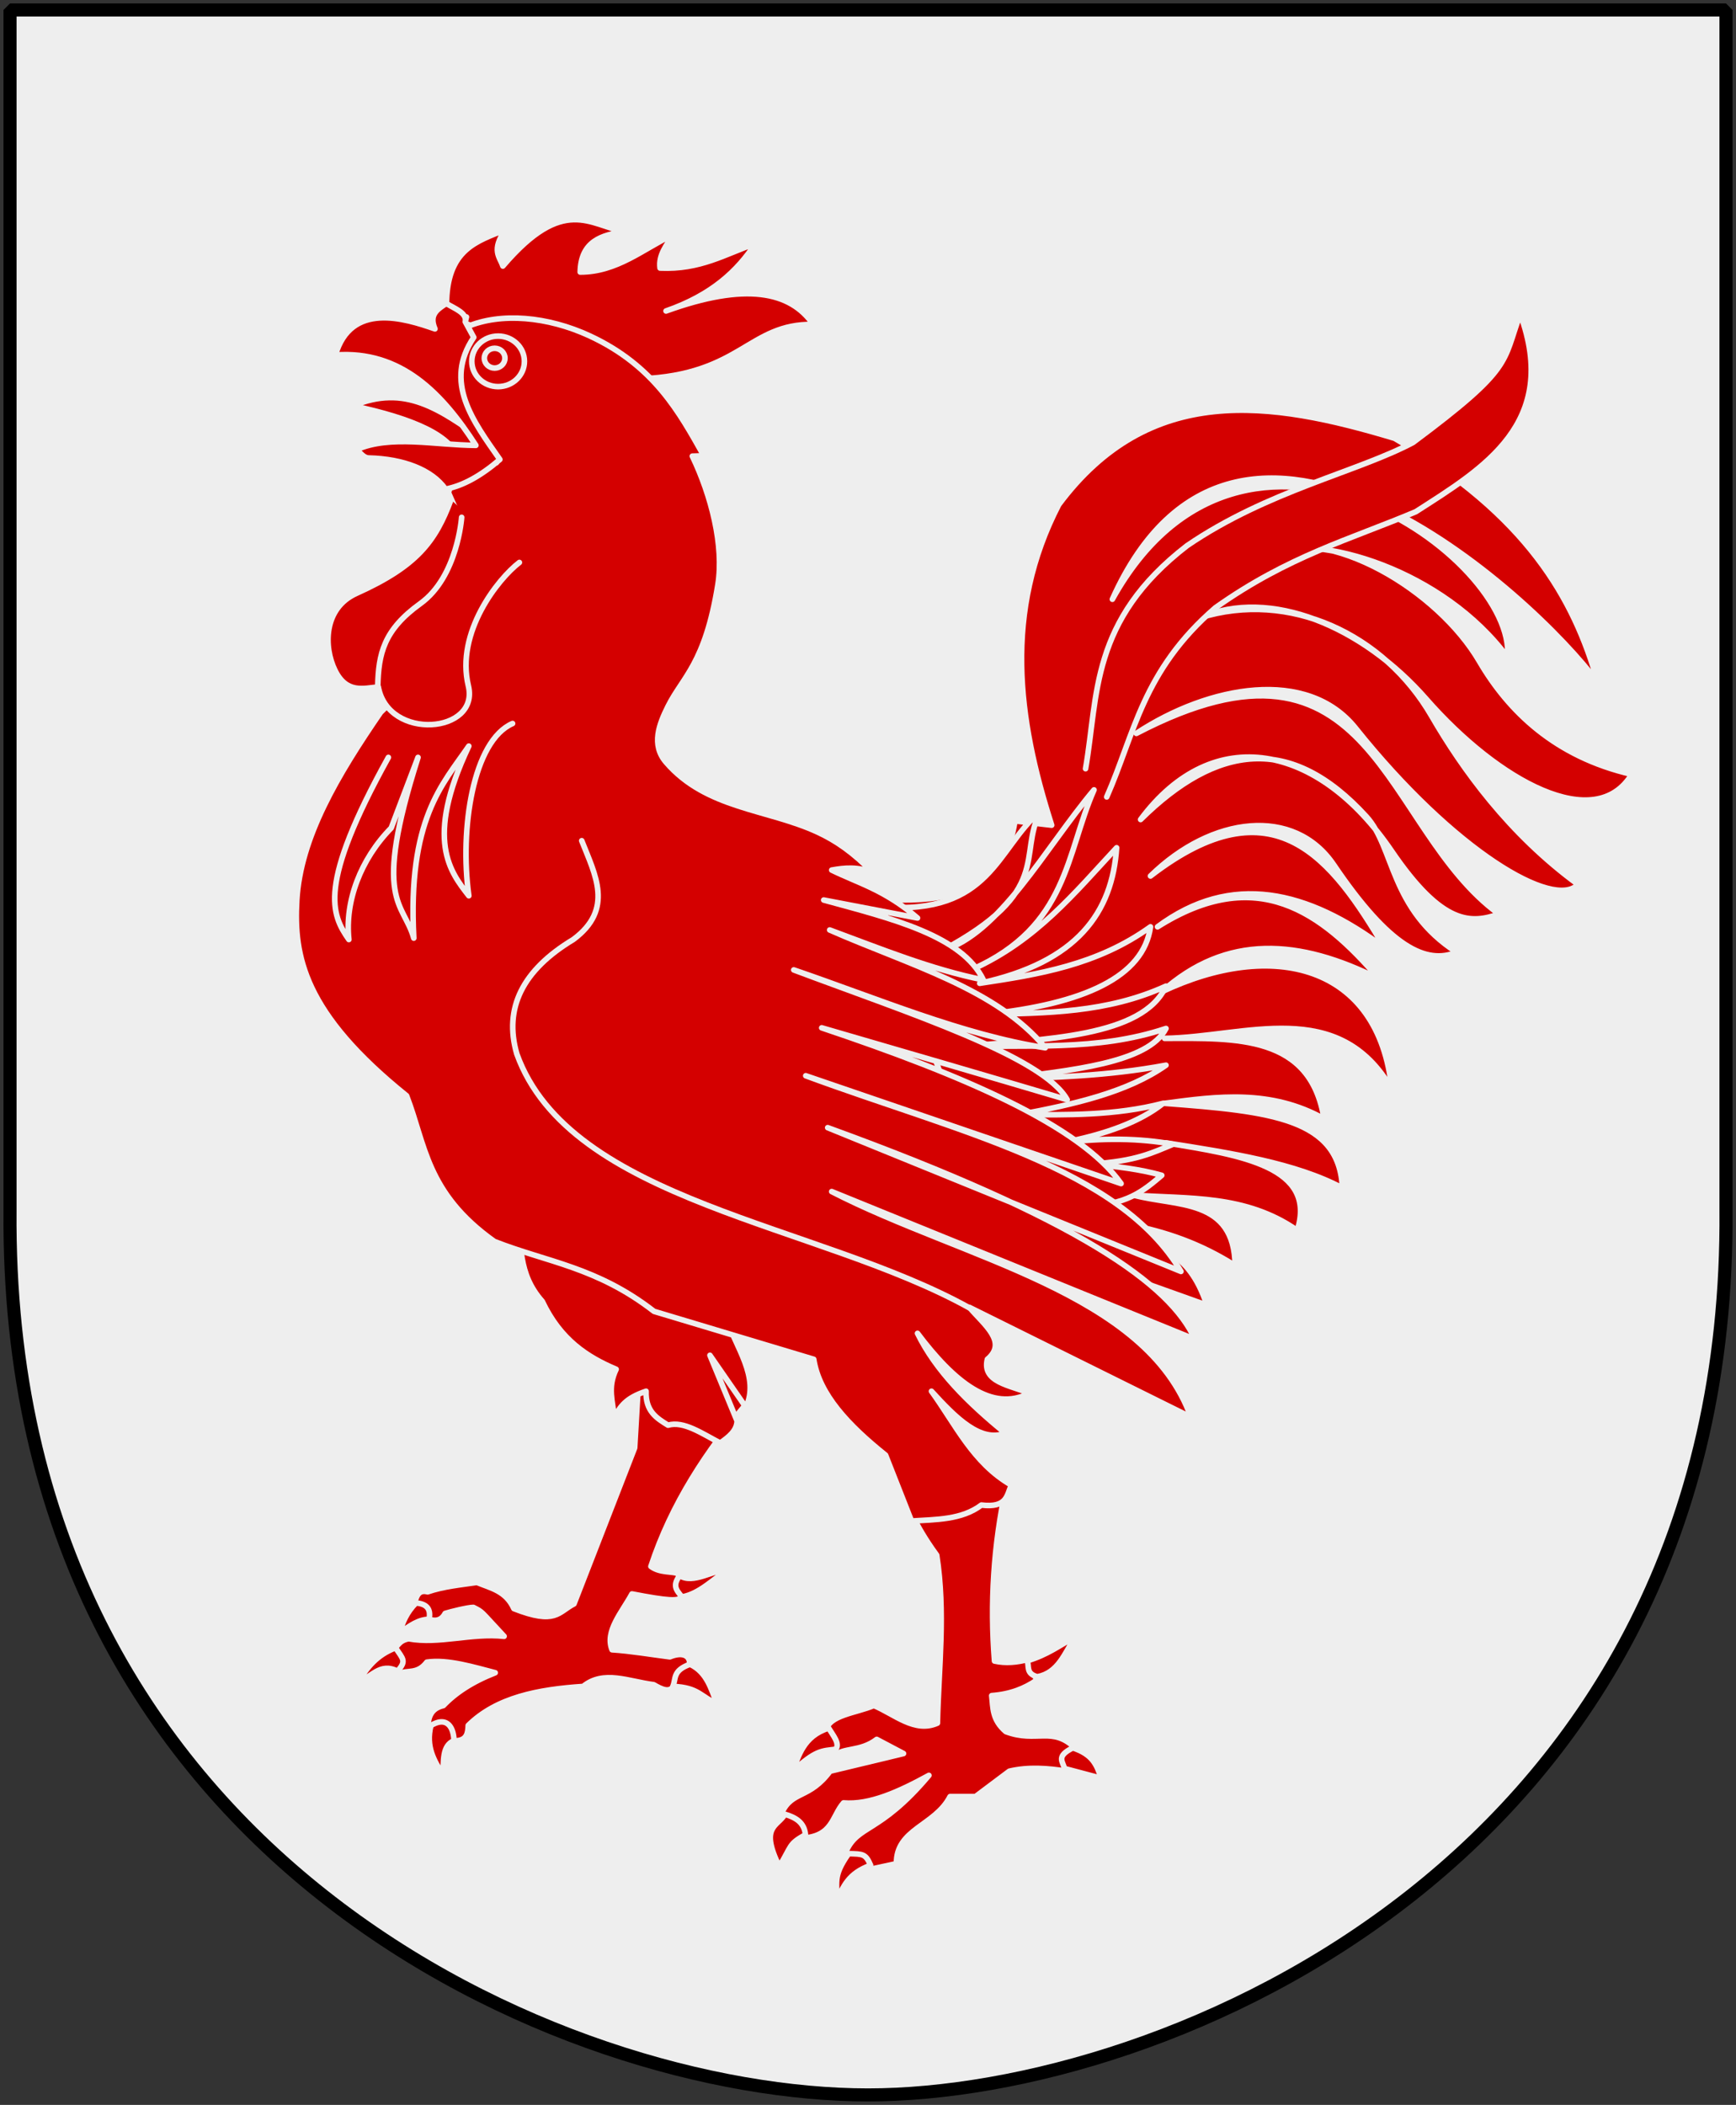
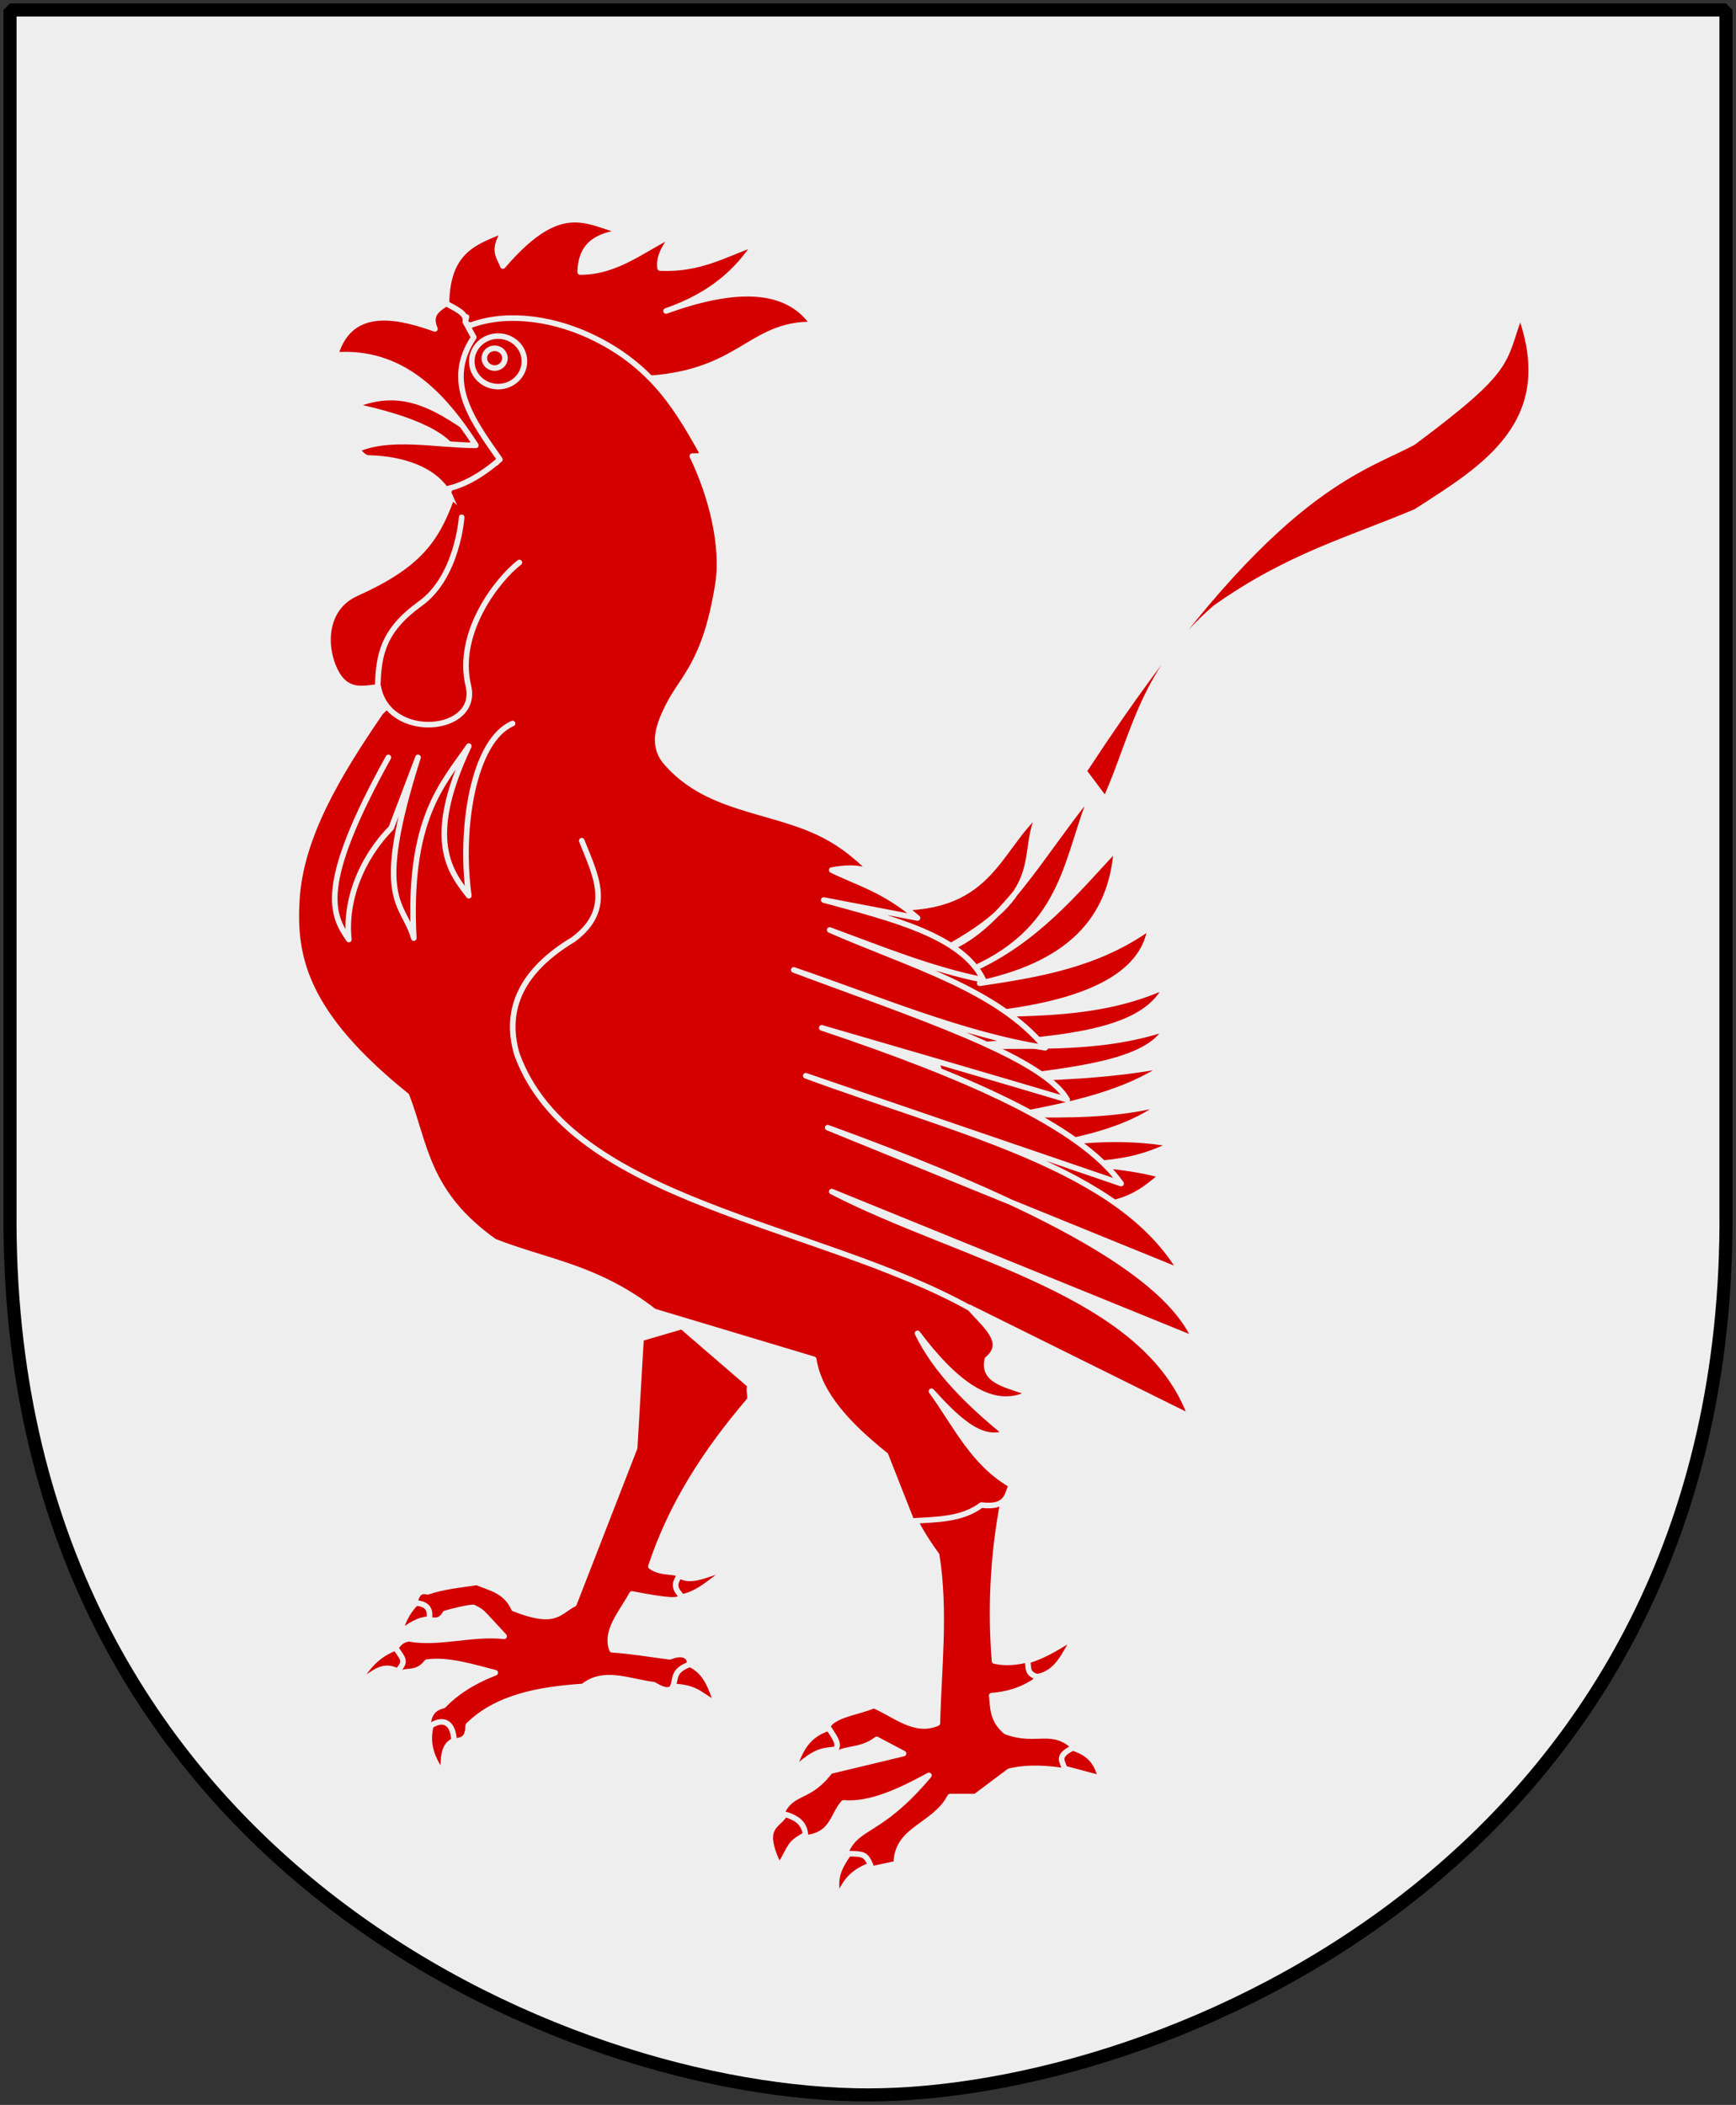
<svg xmlns="http://www.w3.org/2000/svg" version="1.0" width="251" height="304.2" id="svg4166">
  <rect width="100%" height="100%" fill="#333333" stroke="none" />
  <defs id="defs4168" />
  <path d="M 249.551,1.44 L 125.5,1.44 L 1.45,1.44 L 1.45,174.936 C 0.682,268.657 81.739,302.756 125.5,302.756 C 168.494,302.756 250.318,268.657 249.551,174.936 L 249.551,1.44 z " style="fill:#eeeeee" id="Shield" />
  <g transform="matrix(0.404,0,0,0.404,-32.404,-96.545)" style="fill:#d40000;stroke:#eeeeee;stroke-width:2;stroke-linecap:round;stroke-linejoin:round" id="Tupp">
    <path d="M 324.25,713.469 L 309.625,717.75 L 307.344,756.906 L 285.625,812.719 C 279.971,815.602 279.202,820.318 264.125,814.406 C 261.252,808.085 256.059,807.16 250.875,805.031 C 245.22,805.879 238.884,806.46 233.25,808.406 C 229.377,807.35 229.087,811.114 228.344,813.188 L 233.312,818.062 C 236.68,819.365 238.439,818.122 239.531,816.125 C 241.28,815.549 247.794,813.955 249.625,813.969 C 253.191,815.829 251.666,814.716 260.625,824.312 C 248.875,823.06 237.358,827.187 226.438,825.188 C 222.77,825.861 222.522,828.245 221.562,828.125 L 222.969,837.656 C 226.177,836.255 229.555,838.004 232.969,833.562 C 240.505,832.442 250.032,835.461 257.438,837.344 C 249.147,840.584 243.18,844.582 238.875,849.094 C 234.43,850.13 233.5,853.229 233.344,856.656 L 243.188,861.688 C 247.337,861.579 247.668,858.9 247.781,856.188 C 257.978,846.133 272.874,843.327 288.906,842.25 C 296.239,836.269 305.213,840.509 314.156,841.625 C 317.01,843.291 319.693,844.532 321.219,842.25 C 326.472,839.472 325.111,836.684 327.031,833.906 C 326.916,830.8 323.934,830.006 319.938,831.656 C 313.988,830.908 305.7,829.52 299.25,829.125 C 296.639,822.475 302.755,815.806 306.375,809.156 C 332.318,814.198 321.506,809.622 323.188,801.969 C 320.874,800.951 316.454,801.77 313.156,799.312 C 320.576,776.829 333.085,757.829 348.219,740.094 C 349.388,738.723 347.644,736.039 348.844,734.688 L 324.25,713.469 z M 425.281,756.125 L 405.844,762.438 L 408.344,784.156 C 409.579,786.424 410.947,788.701 412.438,790.969 C 413.381,792.405 414.394,793.845 415.438,795.281 C 418.642,815.836 416.15,835.431 415.688,855.375 C 407.593,858.968 400.419,852.205 392.938,849.062 C 386.638,851.774 376.667,852.438 375.781,858.156 L 378.812,867.25 C 381.536,863.972 388.019,865.788 393.969,861.188 L 403.562,866.25 L 377.281,872.562 C 369.861,882.541 363.832,879.481 360.125,887.188 L 366.938,896.531 C 378.372,896.046 377.908,888.62 382.094,883.906 C 391.461,884.714 401.957,879.913 412.656,874.062 C 394.814,895.236 387.174,891.469 382.844,901.594 L 391.688,907.656 L 401.031,905.625 C 400.849,893.171 414.811,892.17 420.219,881.656 L 429.312,881.656 L 441.438,872.562 C 448.256,870.967 455.088,871.486 461.906,872.562 L 465.188,864.469 C 456.854,856.226 451.299,862.589 440.188,858.406 C 435.18,854.113 435.651,849.824 435.125,845.531 C 441.812,845.028 446.945,842.98 451.188,840.031 L 448.5,832.5 C 444.214,833.689 440.067,834.032 436.125,833.156 C 434.507,812.532 435.746,791.905 440.188,771.281 L 425.281,756.125 z " id="Feet" />
    <path d="M 341.062,800.219 C 335.338,800.615 328.281,805.719 323.438,802.594 C 320.886,806.104 322.086,807.658 324.281,810.219 C 330.635,809.08 335.506,803.77 341.062,800.219 z M 229.094,812.375 C 225.766,815.733 224.178,819.418 223.219,823.25 C 226.731,820.467 230.238,818.203 233.75,818.25 C 234.617,814.139 232.497,812.69 229.094,812.375 z M 465,824.5 C 459.51,827.469 455.05,830.951 447.844,833.062 C 448.612,835.073 447.247,837.626 451.438,838.781 C 458.92,837.391 461.184,830.474 465,824.5 z M 221.781,828.438 C 215.038,830.964 211.545,835.529 208.562,840.406 C 212.896,839.383 216.074,833.46 222.469,836.781 C 225.713,833.141 224.543,832.554 221.781,828.438 z M 327.156,834.312 C 320.741,836.621 322.239,839.543 321,842.25 C 330.379,842.539 331.226,846.279 336.75,848.281 C 334.765,843.475 333.391,837.229 327.156,834.312 z M 237.844,854.938 C 236.844,855.025 235.682,855.457 234.406,856.25 C 232.548,863.897 235.518,868.636 238.75,873.969 C 239.006,869.042 238.356,863.413 242.688,861.656 C 242.556,857.38 240.843,854.674 237.844,854.938 z M 376.781,857.156 C 367.666,859.977 365.944,867.367 363.906,872.625 C 372.152,864.968 374.356,865.345 379.312,864.719 C 380.892,862.678 378.375,859.832 376.781,857.156 z M 464.156,864.219 C 457.892,867.335 460.746,869.175 461.125,871.594 L 474.281,875.094 C 472.732,870.102 471.093,866.517 464.156,864.219 z M 361.125,887.969 C 358.451,892.454 352.007,892.193 359.094,906.656 C 363.724,899.049 362.324,898.738 368.469,895.281 C 368.052,890.815 364.876,889.101 361.125,887.969 z M 383.906,902.062 C 377.876,910.584 380.162,912.324 379.469,919.281 C 382.119,913.619 383.751,909.19 391.781,906.219 C 390.007,902.071 389.011,902.19 383.906,902.062 z " id="Claws" />
-     <path d="M 265,673.791 C 267.252,684.029 265.19,694.267 274.286,704.505 C 280.818,718.293 290.407,724.439 300.714,728.791 C 297.489,735.501 299.617,740.426 300,745.934 C 302.357,742.083 303.9,739.193 311.429,736.648 C 311.198,743.83 315.247,746.305 319.286,748.791 C 324.881,747.152 331.532,751.844 337.953,755.161 C 341.054,753.003 343.915,750.742 344.006,747.294 L 334.286,723.791 L 347.143,742.362 C 352.203,731.648 343.529,720.934 340,710.219" id="R-leg" />
-     <path d="M 352.038,556.377 C 390.079,558.757 437.17,573.444 443.457,532.639 L 456.589,534.154 C 444.277,495.936 439.326,457.719 459.114,419.502 C 491.691,375.791 534.792,382.36 579.322,395.763 C 626.628,423.299 643.505,452.933 652.053,483.141 C 629.098,451.932 522.741,354.203 478.307,453.342 C 525.395,368.363 623.14,438.812 619.729,474.05 C 596.793,443.114 552.593,429.556 531.845,436.674 C 555.891,426.551 594.901,450.288 609.651,475.54 C 620.073,493.38 636.776,509.678 664.175,515.971 C 651.135,537.391 616.512,518.569 590.608,488.99 C 567.809,462.956 534.72,449.037 509.729,459.944 C 541.5,450.037 575.462,465.629 592.55,495.1 C 603.577,514.116 620.313,537.334 644.982,555.367 C 636.276,564.526 600.593,543.511 565.351,499.433 C 548.063,477.811 512.953,484.177 486.894,501.324 C 572.765,456.543 574.457,535.25 616.698,565.974 C 606.908,569.26 596.685,570.493 578.21,543.348 C 552.205,505.138 514.469,497.089 488.409,532.134 C 515.584,505.317 542.072,501.341 569.223,531.096 C 579.314,542.155 577.653,564.284 601.546,579.611 C 590.753,584.068 577.726,578.148 557.565,548.362 C 543.363,527.378 513.818,530.906 491.944,552.337 C 536.082,518.318 556.781,545.979 575.787,578.096 C 548.074,557.352 520.838,550.936 494.47,570.519 C 529.891,548.148 552.997,564.96 573.767,589.207 C 545.248,574.828 519.117,572.995 495.985,593.753 C 535.385,575.028 573.688,583.706 578.312,628.603 C 559.242,595.421 526.033,609.962 496.995,610.42 C 522.761,610.326 549.262,609.175 554.069,639.21 C 535.044,628.609 516.02,631.103 496.995,633.654 C 535.112,636.511 559.625,639.076 560.635,663.959 C 543.986,655.054 520.717,651.446 497.5,647.796 C 524.443,652.157 551.68,656.361 544.472,679.111 C 525.909,666.206 505.718,667.95 485.883,666.484 C 501.176,670.674 522.018,667.465 522.249,691.738 C 509.622,683.691 496.995,679.521 484.368,677.091 C 493.649,686.592 505.383,685.056 512.147,705.88 L 469.721,690.728 L 352.038,556.377 z " id="Tail" />
-     <path d="M 468.711,513.951 C 473.322,487.663 470.246,460.996 505.076,434.149 C 533.803,414.546 565.896,407.857 585.888,397.278 C 622.008,370.375 617.793,368.884 624.274,351.316 C 638.611,390.383 611.014,406.54 586.899,422.027 C 563.34,431.99 541.399,437.808 515.178,456.372 C 489.078,478.932 486.243,501.492 476.287,524.052" id="Tail-2" />
+     <path d="M 468.711,513.951 C 533.803,414.546 565.896,407.857 585.888,397.278 C 622.008,370.375 617.793,368.884 624.274,351.316 C 638.611,390.383 611.014,406.54 586.899,422.027 C 563.34,431.99 541.399,437.808 515.178,456.372 C 489.078,478.932 486.243,501.492 476.287,524.052" id="Tail-2" />
    <path d="M 395.98,563.448 C 434.875,566.238 436.704,542.692 452.548,529.103 C 444.329,545.165 457.345,557.621 417.193,579.106 C 438.011,573.09 453.957,542.712 471.741,521.527 C 461.703,544.275 462.53,570.366 428.305,585.672 C 451.053,575.375 464.823,558.344 479.822,542.235 C 478.286,565.203 465.938,583.198 430.83,590.722 C 451.866,587.531 472.882,584.238 491.944,570.519 C 489.49,588.348 468.289,598.142 432.85,601.834 C 454.608,601.375 476.397,601.35 497.5,591.733 C 489.177,610.035 454.388,610.693 422.749,613.451 C 447.666,612.52 472.583,615.214 497.5,606.885 C 491.116,619.238 463.872,621.856 437.901,625.068 C 457.186,624.353 476.265,623.981 497.5,620.017 C 483.759,629.677 464.685,634.005 444.972,637.695 C 462.145,637.805 479.317,638.123 496.49,633.654 C 488.446,640.067 476.249,644.75 460.124,647.796 C 474.772,645.944 488.072,646.112 500.026,648.301 C 492.851,651.213 486.965,654.401 470.731,655.372 C 479.643,656.225 488.401,657.232 495.985,659.413 C 489.539,664.797 483.463,670.379 467.196,670.525 L 426.789,651.837 L 395.98,563.448 z " id="Inner-tail" />
    <path d="M 246.607,354.684 L 240,348.255 C 239.95,327.953 251.001,325.314 261.071,321.112 C 255.956,328.555 259.026,330.735 260.179,334.148 C 282.026,308.557 291.386,319.599 303.75,321.826 C 295.564,323.037 288.092,325.141 287.857,336.291 C 301.028,336.289 310.332,328.068 321.071,322.898 C 318.829,326.655 315.808,330.151 316.429,334.862 C 330.853,335.51 339.821,329.792 350.536,326.112 C 344.14,335.852 335.019,344.501 318.571,350.219 C 346.92,339.958 363.084,343.1 371.25,355.041 C 348.061,354.698 345.446,373.096 309.464,374.505 L 246.607,354.684 z " id="Kam" />
    <path d="M 247.143,355.934 C 259.485,350.599 276.301,352.214 291.176,359.087 C 314.426,369.829 323.485,386.724 332.1,402.03 L 327.98,402.146 C 334.751,416.193 339.363,434.218 337.143,448.076 C 332.603,476.42 324.516,481.147 319.286,491.648 C 316.135,497.975 313.169,505.374 318.571,511.648 C 332.984,528.384 354.817,528.284 372.857,536.648 C 379.455,539.707 385.633,543.97 392.607,551.147 C 387.31,548.938 382.543,549.374 377.857,550.219 C 387.806,555.065 396.882,557.293 408.571,567.362 L 375,560.934 C 399.275,567.553 424.502,573.644 432.143,589.505 C 413.365,585.755 395.335,578.337 377.143,571.648 C 404.992,583.917 437.044,592.683 454.286,613.791 C 424.754,609.189 394.385,596.21 364.286,585.934 C 405.551,601.41 453.557,616.886 462.143,632.362 C 433.241,623.791 403.797,615.219 374.286,606.648 C 424.951,623.646 466.734,641.578 481.429,662.362 L 368.571,623.791 C 423.693,644.132 480.812,656.575 502.857,693.791 L 376.429,642.362 C 466.739,675.17 499.11,698.546 507.857,718.076 L 377.857,665.219 C 424.851,689.366 490.355,701.173 506.429,745.934 L 427.143,706.648 C 432.346,712.838 440.966,719.029 433.571,725.219 C 431.575,733.465 441.686,734.446 448.571,737.362 C 435.238,744.305 421.673,733.319 408.571,715.934 C 415.144,729.371 426.608,740.715 440,751.648 C 431.19,755.078 422.381,746.314 413.571,736.648 C 422.205,748.531 428.402,762.309 442.143,770.219 C 440.523,773.802 440.687,778.481 431.429,777.362 C 424.378,782.688 415.258,782.493 406.429,783.076 L 397.143,759.505 C 383.858,748.862 373.356,737.755 371.429,725.219 L 314.286,708.076 C 293.719,692.148 276.008,690.495 257.143,683.076 C 232.644,665.696 232.469,648.315 225.714,630.934 C 188.983,601.38 185.245,581.064 186.429,560.934 C 187.752,538.417 201.061,516.172 216.429,493.791 C 233.709,477.305 244.624,457.181 248.571,433.076 L 240.714,415.219 C 242.784,408.195 243.45,399.842 257.857,404.505 C 241.266,386.717 242.411,369.484 247.143,352.362" id="Main-body" />
    <path d="M 206.576,384.146 C 225.149,376.352 237.537,385.264 253.475,396.572 L 244.457,404.097 C 242.66,394.832 227.851,388.709 206.576,384.146 z " id="Tongue" />
    <path d="M 241.607,417.719 C 235.999,432.813 229.357,441.502 207.722,451.247 C 195.948,456.551 195.981,470.43 200.117,478.809 C 204.245,487.168 210.304,485.217 215.592,484.702 C 219.229,504.148 251.943,501.324 247.829,484.308 C 243.217,465.234 258.457,446.007 266.089,440.176" id="Slor" />
    <path d="M 267.892,368.236 C 267.892,373.228 263.675,377.275 258.474,377.275 C 253.272,377.275 249.056,373.228 249.056,368.236 C 249.056,363.245 253.272,359.198 258.474,359.198 C 263.675,359.198 267.892,363.245 267.892,368.236 z " id="Eye-1" />
    <path d="M 260.919,367.1 C 260.919,369.054 259.268,370.639 257.231,370.639 C 255.195,370.639 253.544,369.054 253.544,367.1 C 253.544,365.145 255.195,363.561 257.231,363.561 C 259.268,363.561 260.919,365.145 260.919,367.1 z " id="Eye-2" />
    <path d="M 200.263,365.964 C 223.726,364.25 238.471,379.624 250.518,398.288 C 236.037,398.22 219.914,394.459 207.839,399.804 C 209.169,400.989 210.406,402.769 212.146,402.809 C 224.607,403.1 234.809,407.042 239.659,413.946 C 245.803,412.775 252.287,409.224 259.104,403.339 C 249.439,389.535 238.931,375.705 249.76,359.65 L 246.73,354.094 C 247.385,350.929 243.05,349.428 239.911,347.528 C 236.949,349.549 233.613,351.337 235.871,356.62 C 224.971,352.81 205.838,346.864 200.263,365.964 z " id="Beak" />
    <path d="M 288.399,539.71 C 293.189,551.882 300.071,564.193 285.368,575.065 C 267.18,586.007 260.456,599.647 265.165,615.976 C 284.275,669.015 372.861,676.627 427.336,706.931" style="fill:none" id="Wing-line" />
    <path d="M 219.203,509.91 C 193.767,555.805 198.839,566.106 205.061,575.065 C 203.597,561.434 209.224,546.364 220.213,535.164 L 229.81,509.91 C 213.257,561.986 224.676,561.519 228.294,574.56 C 226.072,531.997 238.514,519.66 247.992,505.87 C 232.009,539.626 241.487,550.993 247.992,559.408 C 244.648,535.529 249.526,503.901 263.65,497.788" style="fill:none" id="Chest-line" />
    <path d="M 215.405,484.401 C 215.669,472.897 217.499,464.325 230.662,454.871 C 243.968,445.315 245.427,424.029 245.427,424.029" style="fill:none" id="Slor-line" />
  </g>
  <path d="M 249.551,1.44 L 125.5,1.44 L 1.45,1.44 L 1.45,174.936 C 0.682,268.657 81.739,302.756 125.5,302.756 C 168.494,302.756 250.318,268.657 249.551,174.936 L 249.551,1.44 z " style="color:#000000;fill:none;fill-opacity:0;fill-rule:nonzero;stroke:#000000;stroke-width:1.888;stroke-linecap:round;stroke-linejoin:bevel;marker:none;marker-start:none;marker-mid:none;marker-end:none;stroke-miterlimit:4;stroke-dashoffset:0;stroke-opacity:1;visibility:visible;display:block" id="Frame" />
</svg>